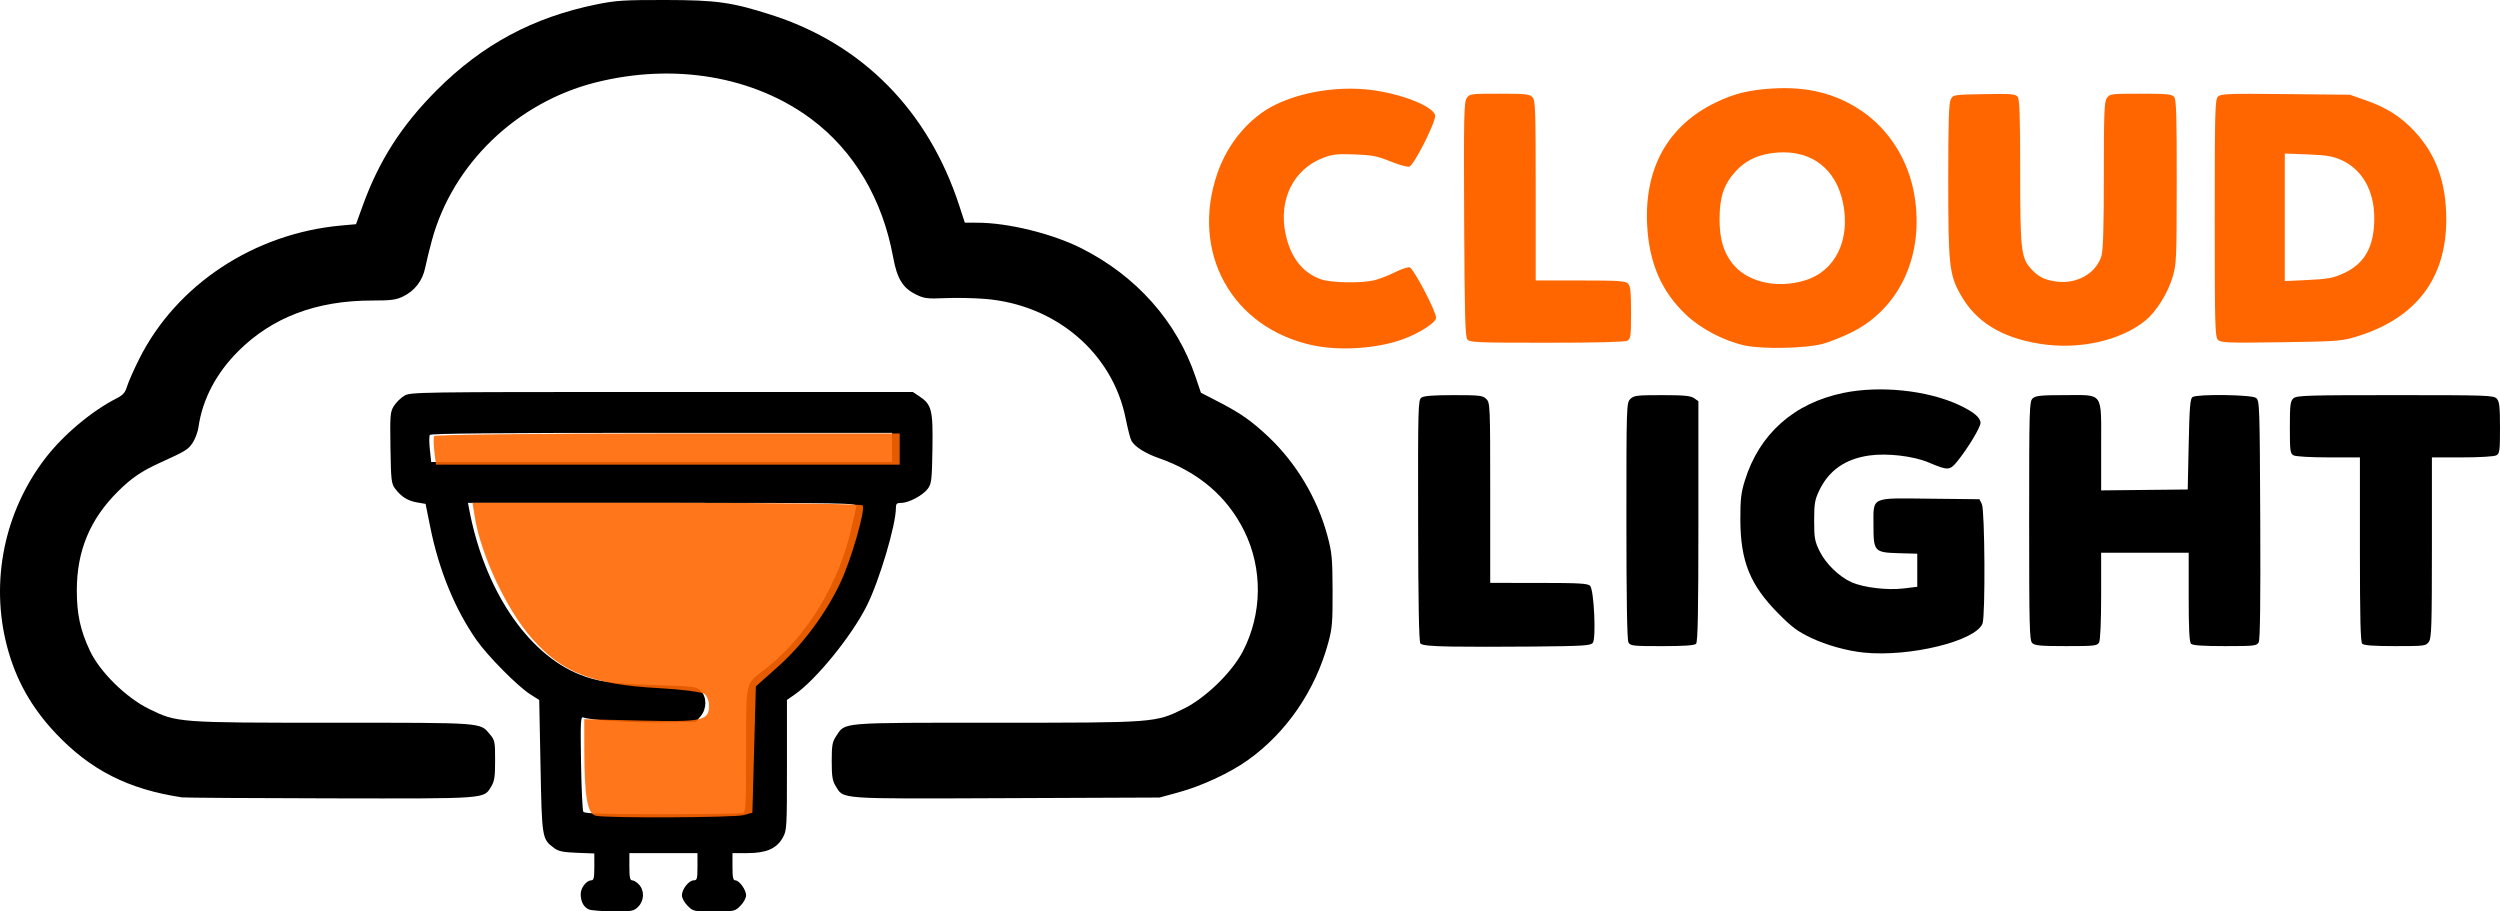
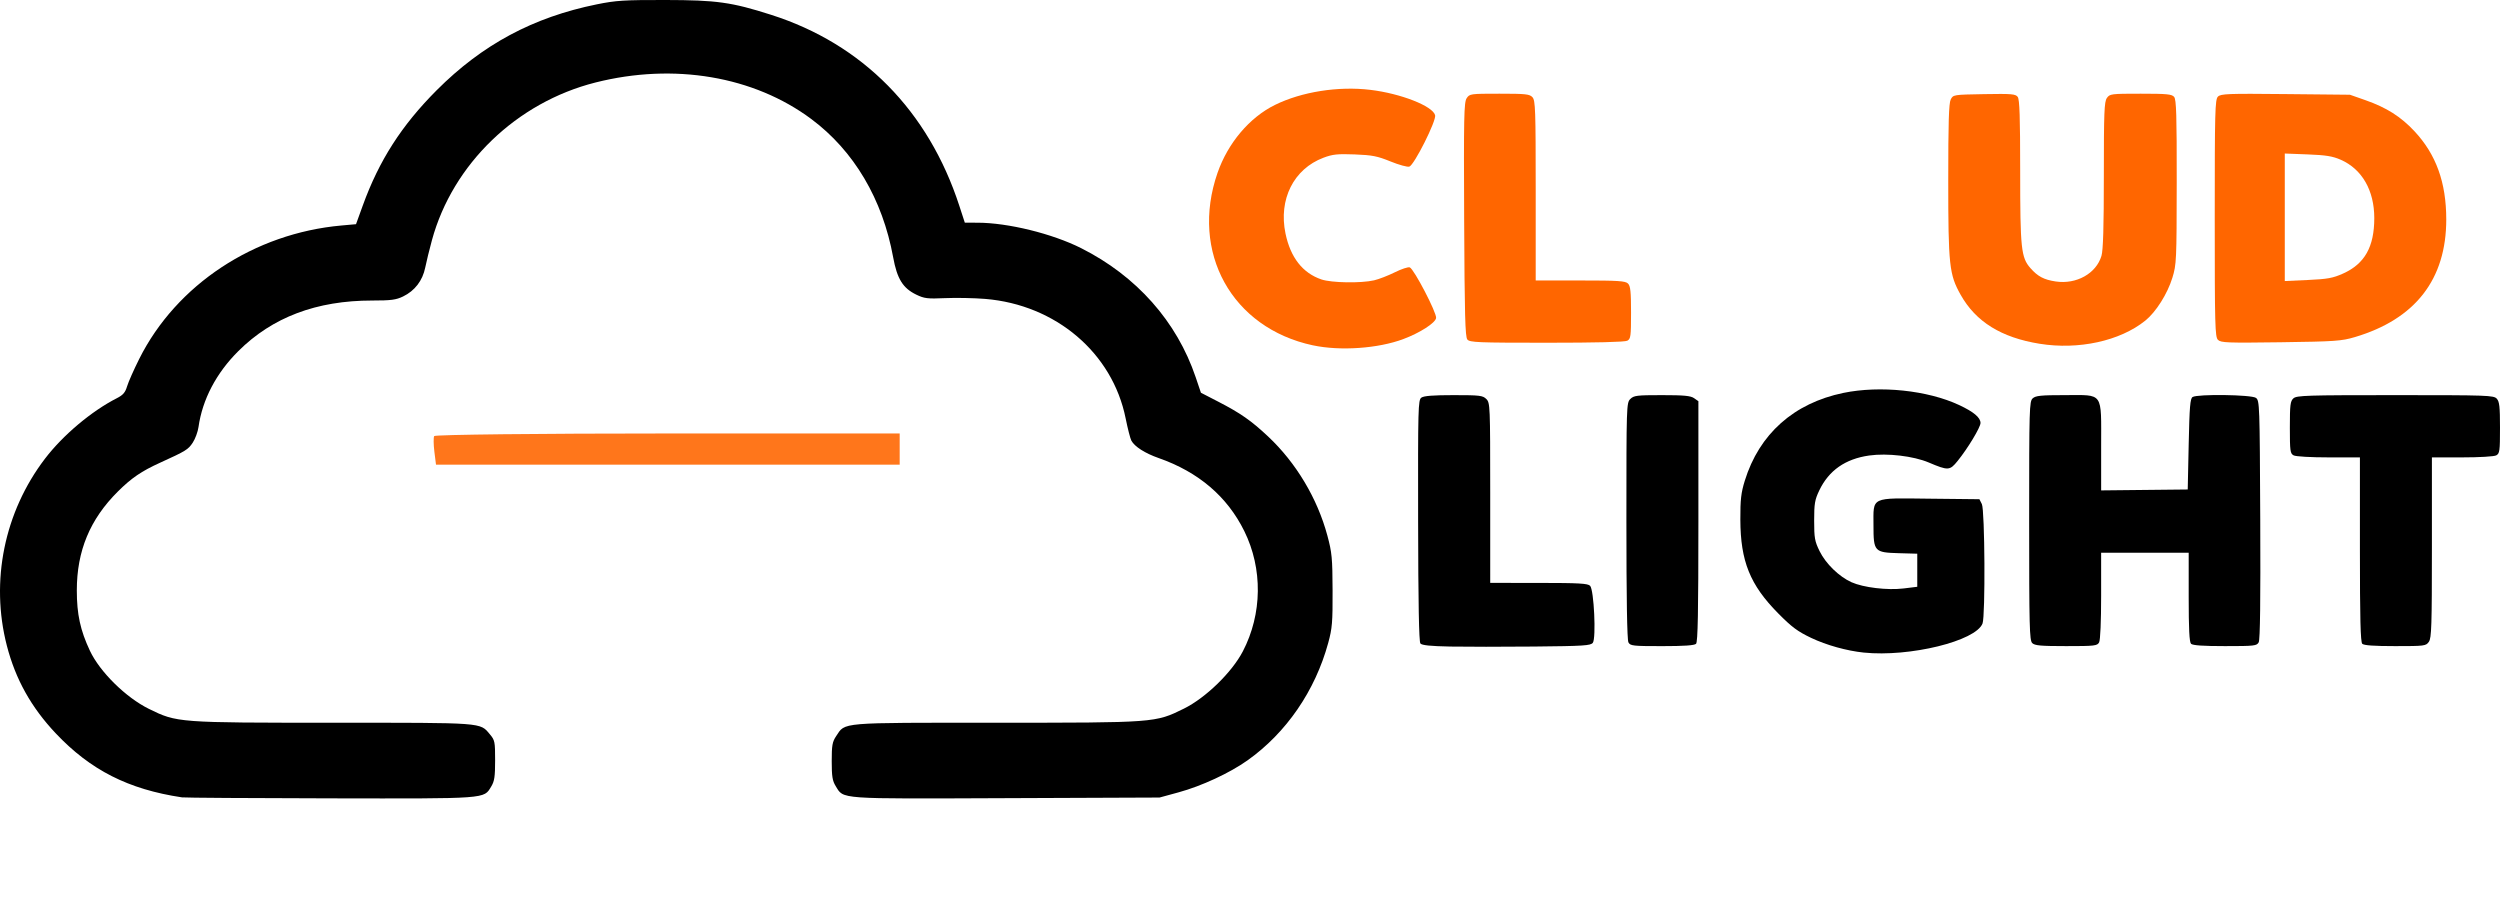
<svg xmlns="http://www.w3.org/2000/svg" xml:space="preserve" id="svg1" version="1.1" viewBox="0 0 339.967 123.946" height="123.946mm" width="339.967mm">
  <defs id="defs1" />
  <g transform="translate(-397.828,-443.513)" id="layer1">
    <path id="path40" d="m 422.558,551.942 c -7.28,-1.093 -12.43,-3.707 -17.147,-8.701 -3.341,-3.537 -5.475,-7.364 -6.653,-11.932 -2.262,-8.77 -0.344,-18.17 5.184,-25.417 2.441,-3.2 6.331,-6.475 9.771,-8.226 0.849,-0.432 1.145,-0.774 1.398,-1.619 0.176,-0.589 0.919,-2.266 1.651,-3.728 5.055,-10.098 15.632,-17.077 27.493,-18.141 l 1.986,-0.178 0.924,-2.549 c 2.215,-6.115 5.269,-10.877 10.044,-15.665 6.198,-6.214 13.121,-9.927 21.778,-11.682 2.615,-0.53 3.731,-0.601 9.321,-0.591 6.984,0.013 9.003,0.296 14.388,2.016 12.429,3.97 21.38,13.052 25.582,25.956 l 0.753,2.311 1.731,0.002 c 4.127,0.004 10.154,1.484 14.08,3.458 7.534,3.788 13.022,9.972 15.585,17.561 l 0.71,2.103 2.347,1.211 c 3.034,1.565 4.499,2.588 6.788,4.738 3.804,3.573 6.699,8.413 8.061,13.477 0.62,2.306 0.691,3.051 0.708,7.457 0.017,4.332 -0.052,5.153 -0.595,7.144 -1.777,6.513 -5.705,12.228 -10.976,15.968 -2.429,1.723 -6.234,3.488 -9.371,4.346 l -2.587,0.707 -20.837,0.085 c -23.146,0.094 -22.086,0.17 -23.212,-1.652 -0.437,-0.706 -0.533,-1.318 -0.533,-3.372 0,-2.168 0.082,-2.631 0.601,-3.408 1.278,-1.912 0.227,-1.824 21.702,-1.825 21.753,-4.6e-4 21.694,0.004 25.587,-1.916 2.957,-1.458 6.53,-4.931 8.019,-7.794 2.645,-5.083 2.718,-11.237 0.195,-16.351 -2.321,-4.704 -6.232,-8.038 -11.654,-9.935 -1.849,-0.647 -3.268,-1.554 -3.703,-2.367 -0.149,-0.278 -0.499,-1.643 -0.779,-3.032 -1.789,-8.894 -9.497,-15.449 -19.094,-16.239 -1.512,-0.124 -3.964,-0.172 -5.448,-0.106 -2.403,0.107 -2.833,0.056 -3.926,-0.474 -1.828,-0.885 -2.611,-2.151 -3.145,-5.079 -1.44,-7.904 -5.332,-14.481 -11.126,-18.798 -7.826,-5.831 -18.678,-7.67 -29.351,-4.974 -10.73,2.71 -19.419,11.086 -22.243,21.442 -0.338,1.241 -0.749,2.917 -0.913,3.726 -0.361,1.78 -1.417,3.158 -3.012,3.93 -0.957,0.463 -1.639,0.553 -4.199,0.553 -7.57,0 -13.574,2.268 -18.205,6.879 -3.003,2.989 -4.889,6.585 -5.414,10.319 -0.092,0.655 -0.443,1.609 -0.78,2.121 -0.628,0.953 -0.921,1.134 -4.456,2.741 -2.522,1.147 -3.882,2.075 -5.724,3.906 -3.806,3.785 -5.589,8.077 -5.589,13.458 0,3.237 0.475,5.426 1.781,8.202 1.35,2.871 4.889,6.359 8.016,7.9 3.817,1.882 3.915,1.889 25.16,1.889 20.541,0 19.848,-0.051 21.213,1.572 0.675,0.802 0.715,1.002 0.714,3.542 -8.2e-4,2.233 -0.092,2.841 -0.535,3.567 -1.031,1.691 -0.355,1.641 -21.879,1.602 -10.737,-0.02 -19.819,-0.081 -20.183,-0.135 z" style="fill:#000000" />
-     <path id="path39" d="m 477.939,567.193 c -0.728,-0.293 -1.142,-1.053 -1.142,-2.097 0,-0.861 0.785,-1.869 1.455,-1.869 0.314,0 0.397,-0.379 0.397,-1.826 v -1.826 l -2.362,-0.092 c -1.893,-0.074 -2.511,-0.203 -3.109,-0.649 -1.643,-1.225 -1.654,-1.289 -1.846,-11.132 l -0.176,-8.999 -1.211,-0.766 c -1.702,-1.077 -5.774,-5.185 -7.31,-7.375 -2.936,-4.187 -5.115,-9.505 -6.297,-15.367 l -0.637,-3.16 -1.16,-0.198 c -1.276,-0.218 -2.164,-0.779 -2.996,-1.892 -0.497,-0.664 -0.552,-1.16 -0.62,-5.54 -0.069,-4.44 -0.033,-4.877 0.461,-5.672 0.294,-0.474 0.923,-1.099 1.397,-1.388 0.849,-0.517 1.403,-0.526 35.021,-0.527 l 34.158,-9.9e-4 0.899,0.601 c 1.67,1.116 1.851,1.845 1.767,7.12 -0.068,4.236 -0.126,4.748 -0.619,5.424 -0.656,0.898 -2.593,1.937 -3.612,1.937 -0.62,0 -0.738,0.111 -0.738,0.696 0,2.333 -2.271,9.949 -3.974,13.327 -2.076,4.117 -6.882,10.027 -9.796,12.047 l -1.046,0.725 v 8.858 c 0,8.616 -0.016,8.886 -0.578,9.886 -0.83,1.476 -2.233,2.087 -4.797,2.087 h -2.033 v 1.852 c 0,1.428 0.086,1.852 0.378,1.852 0.546,0 1.474,1.285 1.474,2.04 0,0.361 -0.341,0.987 -0.773,1.42 -0.758,0.758 -0.829,0.773 -3.592,0.773 -2.763,0 -2.834,-0.015 -3.592,-0.773 -0.433,-0.433 -0.773,-1.058 -0.773,-1.42 0,-0.834 0.95,-2.04 1.607,-2.04 0.455,0 0.51,-0.2 0.51,-1.852 v -1.852 h -4.63 -4.63 v 1.852 c 0,1.448 0.084,1.852 0.387,1.852 0.213,0 0.629,0.261 0.926,0.579 0.759,0.814 0.709,2.186 -0.11,3.005 -0.608,0.608 -0.823,0.648 -3.373,0.633 -1.498,-0.009 -2.984,-0.122 -3.302,-0.25 z m 20.929,-13.123 c 0.369,-0.142 0.419,-1.139 0.419,-8.492 0,-9.557 -0.124,-9.007 2.468,-10.98 5.747,-4.377 10.273,-11.827 11.943,-19.658 0.248,-1.164 0.509,-2.325 0.579,-2.58 0.121,-0.439 -1.261,-0.463 -26.342,-0.463 h -26.47 l 0.162,0.86 c 2.042,10.862 7.863,19.594 14.975,22.463 2.436,0.983 4.43,1.266 10.24,1.453 5.443,0.175 5.703,0.208 6.284,0.788 0.843,0.843 0.827,2.459 -0.032,3.459 l -0.638,0.742 -4.455,0.087 c -4.001,0.078 -9.853,-0.287 -10.874,-0.679 -0.339,-0.13 -0.376,0.683 -0.286,6.174 0.057,3.478 0.197,6.473 0.311,6.655 0.16,0.256 2.604,0.331 10.754,0.331 5.8,0 10.734,-0.072 10.965,-0.161 z m 20.262,-49.713 v -1.984 h -31.338 c -22.141,0 -31.389,0.084 -31.514,0.286 -0.097,0.157 -0.095,1.05 0.005,1.984 l 0.182,1.699 h 31.332 31.332 z" style="fill:#000000" />
    <path id="path38" d="m 699.441,489.728 c -0.398,-0.398 -0.438,-1.903 -0.438,-16.54 0,-14.58 0.041,-16.143 0.435,-16.536 0.389,-0.389 1.348,-0.425 9.194,-0.345 l 8.76,0.089 2.114,0.743 c 2.859,1.004 4.803,2.237 6.655,4.218 2.946,3.153 4.323,6.969 4.326,11.987 0.006,8.147 -4.204,13.568 -12.434,16.01 -1.816,0.539 -2.673,0.598 -10.079,0.701 -7.276,0.1 -8.139,0.067 -8.533,-0.327 z m 17.016,-9.017 c 2.943,-1.321 4.242,-3.63 4.242,-7.544 0,-3.764 -1.671,-6.665 -4.57,-7.933 -1.102,-0.482 -2.014,-0.629 -4.492,-0.724 l -3.109,-0.119 v 8.67 8.671 l 3.15,-0.145 c 2.679,-0.123 3.393,-0.254 4.779,-0.876 z" style="fill:#ff6600" />
    <path id="path37" d="m 597.369,489.683 c -0.297,-0.358 -0.376,-3.325 -0.435,-16.309 -0.064,-13.954 -0.023,-15.947 0.337,-16.496 0.4,-0.611 0.495,-0.624 4.463,-0.624 3.591,0 4.104,0.055 4.492,0.484 0.394,0.436 0.438,1.704 0.438,12.7 v 12.216 h 6.067 c 5.162,0 6.128,0.062 6.482,0.416 0.337,0.337 0.416,1.091 0.416,3.959 0,3.233 -0.045,3.568 -0.512,3.818 -0.328,0.176 -4.26,0.274 -10.948,0.274 -9.383,0 -10.473,-0.044 -10.799,-0.437 z" style="fill:#ff6600" />
    <path id="path36" d="m 675.187,490.26 c -5.218,-0.844 -8.674,-2.988 -10.74,-6.662 -1.549,-2.755 -1.683,-3.993 -1.684,-15.57 -5.2e-4,-7.79 0.081,-10.481 0.334,-10.98 0.333,-0.659 0.35,-0.662 4.559,-0.735 3.74,-0.065 4.262,-0.021 4.557,0.381 0.252,0.345 0.332,2.766 0.332,10.048 0,10.591 0.126,11.788 1.389,13.226 0.999,1.138 1.834,1.581 3.434,1.821 2.822,0.423 5.511,-1.079 6.23,-3.48 0.231,-0.771 0.324,-3.931 0.324,-10.981 0,-8.531 0.057,-9.98 0.412,-10.486 0.396,-0.566 0.572,-0.588 4.598,-0.588 3.574,0 4.239,0.064 4.549,0.438 0.296,0.357 0.361,2.511 0.351,11.576 -0.012,10.696 -0.035,11.212 -0.592,13.021 -0.676,2.196 -2.24,4.667 -3.69,5.832 -3.441,2.765 -9.068,3.995 -14.361,3.139 z" style="fill:#ff6600" />
-     <path id="path35" d="m 635.105,490.496 c -2.862,-0.63 -5.942,-2.242 -8.01,-4.193 -3.326,-3.138 -5.016,-7.043 -5.277,-12.196 -0.392,-7.747 2.839,-13.522 9.318,-16.654 2.509,-1.213 4.521,-1.709 7.723,-1.906 4.711,-0.289 8.529,0.655 12.011,2.97 3.805,2.529 6.476,6.745 7.284,11.495 1.39,8.173 -1.982,15.497 -8.629,18.741 -1.237,0.604 -2.963,1.29 -3.836,1.524 -2.295,0.617 -8.217,0.739 -10.583,0.219 z m 8.208,-8.863 c 4.132,-1.276 6.195,-5.552 5.121,-10.615 -0.965,-4.547 -4.247,-7.068 -8.81,-6.766 -2.521,0.167 -4.364,0.998 -5.831,2.629 -1.565,1.74 -2.124,3.436 -2.126,6.438 -0.001,2.598 0.484,4.339 1.643,5.897 1.956,2.629 6.085,3.626 10.003,2.416 z" style="fill:#ff6600" />
    <path id="path34" d="m 576.368,490.475 c -11.033,-2.359 -16.727,-12.656 -12.972,-23.456 1.412,-4.06 4.348,-7.533 7.812,-9.239 3.629,-1.787 8.599,-2.573 12.965,-2.049 4.134,0.496 8.486,2.2 8.813,3.451 0.191,0.731 -2.844,6.778 -3.508,6.989 -0.259,0.082 -1.409,-0.234 -2.557,-0.702 -1.783,-0.727 -2.491,-0.866 -4.865,-0.957 -2.348,-0.089 -3.007,-0.02 -4.254,0.45 -4.055,1.526 -6.13,5.669 -5.163,10.308 0.68,3.263 2.331,5.373 4.886,6.243 1.369,0.466 5.367,0.534 7.158,0.121 0.644,-0.148 1.912,-0.639 2.819,-1.09 0.906,-0.451 1.823,-0.753 2.037,-0.671 0.572,0.219 3.68,6.192 3.581,6.882 -0.096,0.671 -2.17,2.007 -4.443,2.861 -3.438,1.292 -8.596,1.651 -12.309,0.857 z" style="fill:#ff6600" />
    <path id="path33" d="m 719.063,531.059 c -0.238,-0.238 -0.318,-3.451 -0.318,-12.832 v -12.515 h -4.251 c -2.424,0 -4.471,-0.118 -4.763,-0.274 -0.467,-0.25 -0.512,-0.585 -0.512,-3.795 0,-3.076 0.061,-3.577 0.484,-3.959 0.437,-0.395 1.784,-0.438 13.85,-0.438 12.613,0 13.39,0.027 13.804,0.484 0.361,0.399 0.438,1.097 0.438,3.959 0,3.165 -0.046,3.5 -0.512,3.749 -0.29,0.155 -2.297,0.274 -4.63,0.274 h -4.118 v 12.244 c 0,10.654 -0.053,12.321 -0.412,12.832 -0.396,0.565 -0.573,0.588 -4.577,0.588 -2.887,0 -4.263,-0.097 -4.483,-0.318 z" style="fill:#000000" />
    <path id="path32" d="m 674.182,530.961 c -0.369,-0.369 -0.416,-2.242 -0.416,-16.628 0,-15.37 0.025,-16.235 0.484,-16.65 0.404,-0.366 1.125,-0.438 4.366,-0.438 5.334,0 4.94,-0.558 4.94,7.007 v 5.949 l 5.887,-0.062 5.887,-0.062 0.132,-6.162 c 0.109,-5.088 0.201,-6.205 0.529,-6.412 0.671,-0.423 8.012,-0.324 8.615,0.117 0.497,0.364 0.516,0.888 0.586,16.543 0.049,10.994 -0.017,16.335 -0.208,16.69 -0.261,0.488 -0.568,0.523 -4.583,0.523 -2.994,0 -4.4,-0.097 -4.621,-0.318 -0.228,-0.228 -0.318,-2.011 -0.318,-6.35 v -6.032 h -5.953 -5.953 v 5.838 c 0,3.518 -0.109,6.042 -0.274,6.35 -0.253,0.473 -0.592,0.512 -4.479,0.512 -3.47,0 -4.278,-0.073 -4.621,-0.416 z" style="fill:#000000" />
    <path id="path31" d="m 619.271,530.865 c -0.18,-0.337 -0.274,-5.996 -0.274,-16.536 0,-15.672 0.012,-16.036 0.529,-16.554 0.48,-0.48 0.882,-0.529 4.307,-0.529 2.991,0 3.9,0.086 4.366,0.412 l 0.588,0.412 v 16.336 c 0,12.353 -0.077,16.414 -0.318,16.654 -0.221,0.221 -1.627,0.318 -4.621,0.318 -3.984,0 -4.324,-0.038 -4.577,-0.512 z" style="fill:#000000" />
    <path id="path30" d="m 595.013,531.435 c -2.67,-0.052 -3.826,-0.172 -4.029,-0.416 -0.196,-0.236 -0.293,-5.45 -0.311,-16.716 -0.025,-15.369 0.002,-16.394 0.441,-16.715 0.333,-0.243 1.6,-0.342 4.386,-0.342 3.565,0 3.966,0.048 4.447,0.529 0.514,0.514 0.529,0.882 0.53,12.766 l 4.4e-4,12.237 6.609,0.004 c 5.499,0.003 6.671,0.07 6.978,0.397 0.522,0.554 0.833,7.125 0.367,7.744 -0.291,0.386 -1.232,0.446 -8.002,0.512 -4.22,0.041 -9.358,0.041 -11.417,10e-4 z" style="fill:#000000" />
    <path id="path1" d="m 651.276,532.255 c -2.31,-0.238 -5.077,-1.009 -7.144,-1.992 -1.853,-0.882 -2.646,-1.471 -4.503,-3.351 -3.823,-3.87 -5.118,-7.082 -5.136,-12.733 -0.009,-2.731 0.096,-3.653 0.603,-5.292 1.964,-6.357 6.667,-10.548 13.402,-11.943 4.986,-1.033 11.46,-0.356 15.743,1.647 1.987,0.929 2.91,1.704 2.91,2.442 0,0.588 -1.718,3.437 -3.116,5.166 -1.064,1.317 -1.276,1.328 -3.916,0.21 -2.083,-0.882 -5.648,-1.302 -8.102,-0.954 -3.255,0.462 -5.494,2.029 -6.794,4.755 -0.606,1.27 -0.694,1.792 -0.694,4.101 0,2.364 0.079,2.807 0.742,4.158 0.831,1.692 2.647,3.46 4.331,4.217 1.616,0.726 4.893,1.117 7.097,0.848 l 1.852,-0.227 v -2.249 -2.249 l -2.514,-0.07 c -3.32,-0.093 -3.44,-0.224 -3.44,-3.766 0,-3.974 -0.506,-3.734 7.665,-3.645 l 6.739,0.073 0.334,0.661 c 0.407,0.804 0.488,15.193 0.092,16.235 -0.908,2.389 -9.924,4.598 -16.153,3.958 z" style="fill:#000000" />
-     <path transform="matrix(0.265,0,0,0.265,-22.085,426.105)" id="path50" d="m 1890.42,484.328 c -4.428,-0.87 -5.976,-9.748 -6.002,-34.402 l -0.015,-15.173 29.357,0.709 c 31.39,0.758 34.672,0.028 34.672,-7.713 0,-2.206 -1.031,-4.866 -2.291,-5.912 -1.26,-1.046 -11.865,-2.412 -23.566,-3.036 -33.981,-1.813 -49.584,-7.923 -65.023,-25.463 -13.093,-14.875 -26.246,-42.926 -29.413,-62.726 l -1.105,-6.909 h 99.723 c 54.847,0 100.085,0.6 100.529,1.334 1.434,2.372 -5.826,27.613 -11.317,39.347 -7.516,16.061 -19.364,32.017 -32.378,43.604 l -11.148,9.925 -0.889,32.409 -0.889,32.409 -4.446,1.233 c -4.715,1.308 -69.411,1.619 -75.797,0.364 z" style="fill:#ff6600;fill-opacity:0.894;stroke:#000000;stroke-width:1.779;stroke-opacity:0" />
    <path transform="matrix(0.265,0,0,0.265,-22.085,426.105)" id="path51" d="m 1807.478,297.467 c -0.46,-3.668 -0.5,-7.27 -0.09,-8.004 0.41,-0.734 54.323,-1.334 119.806,-1.334 h 119.06 v 8.004 8.004 h -118.97 -118.97 z" style="fill:#ff6600;fill-opacity:0.894;stroke:#000000;stroke-width:1.779;stroke-opacity:0" />
  </g>
</svg>